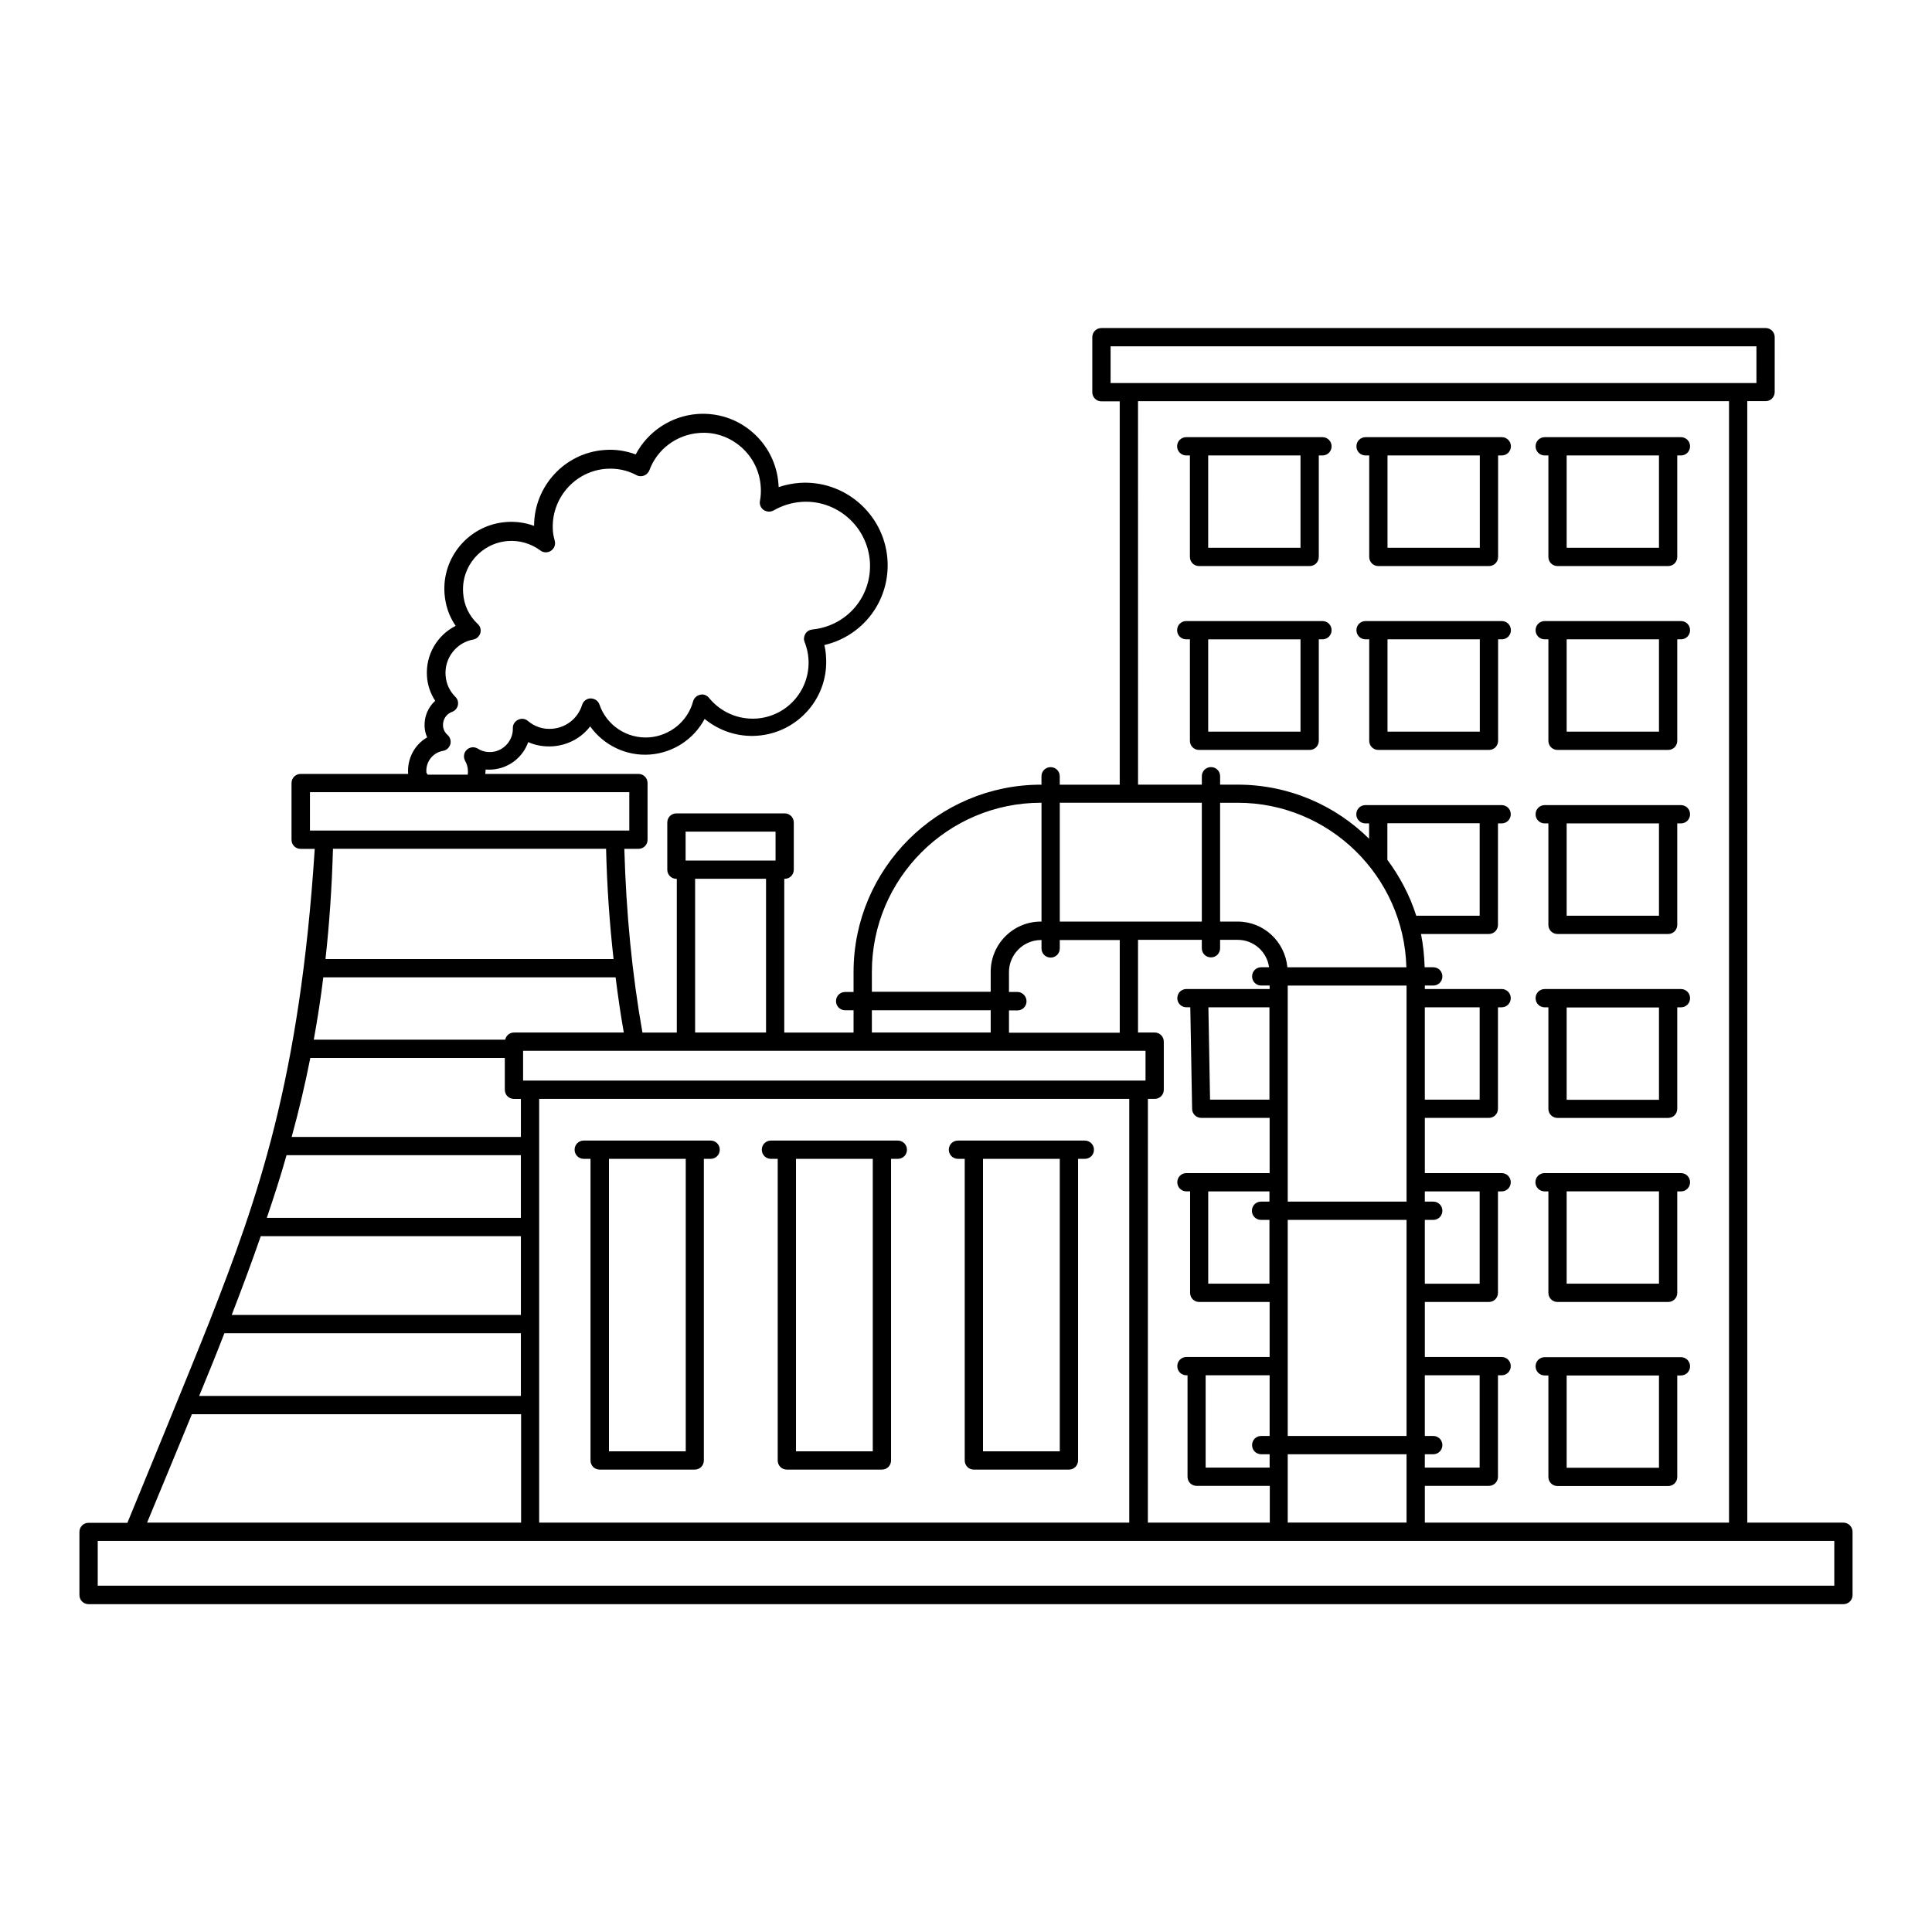
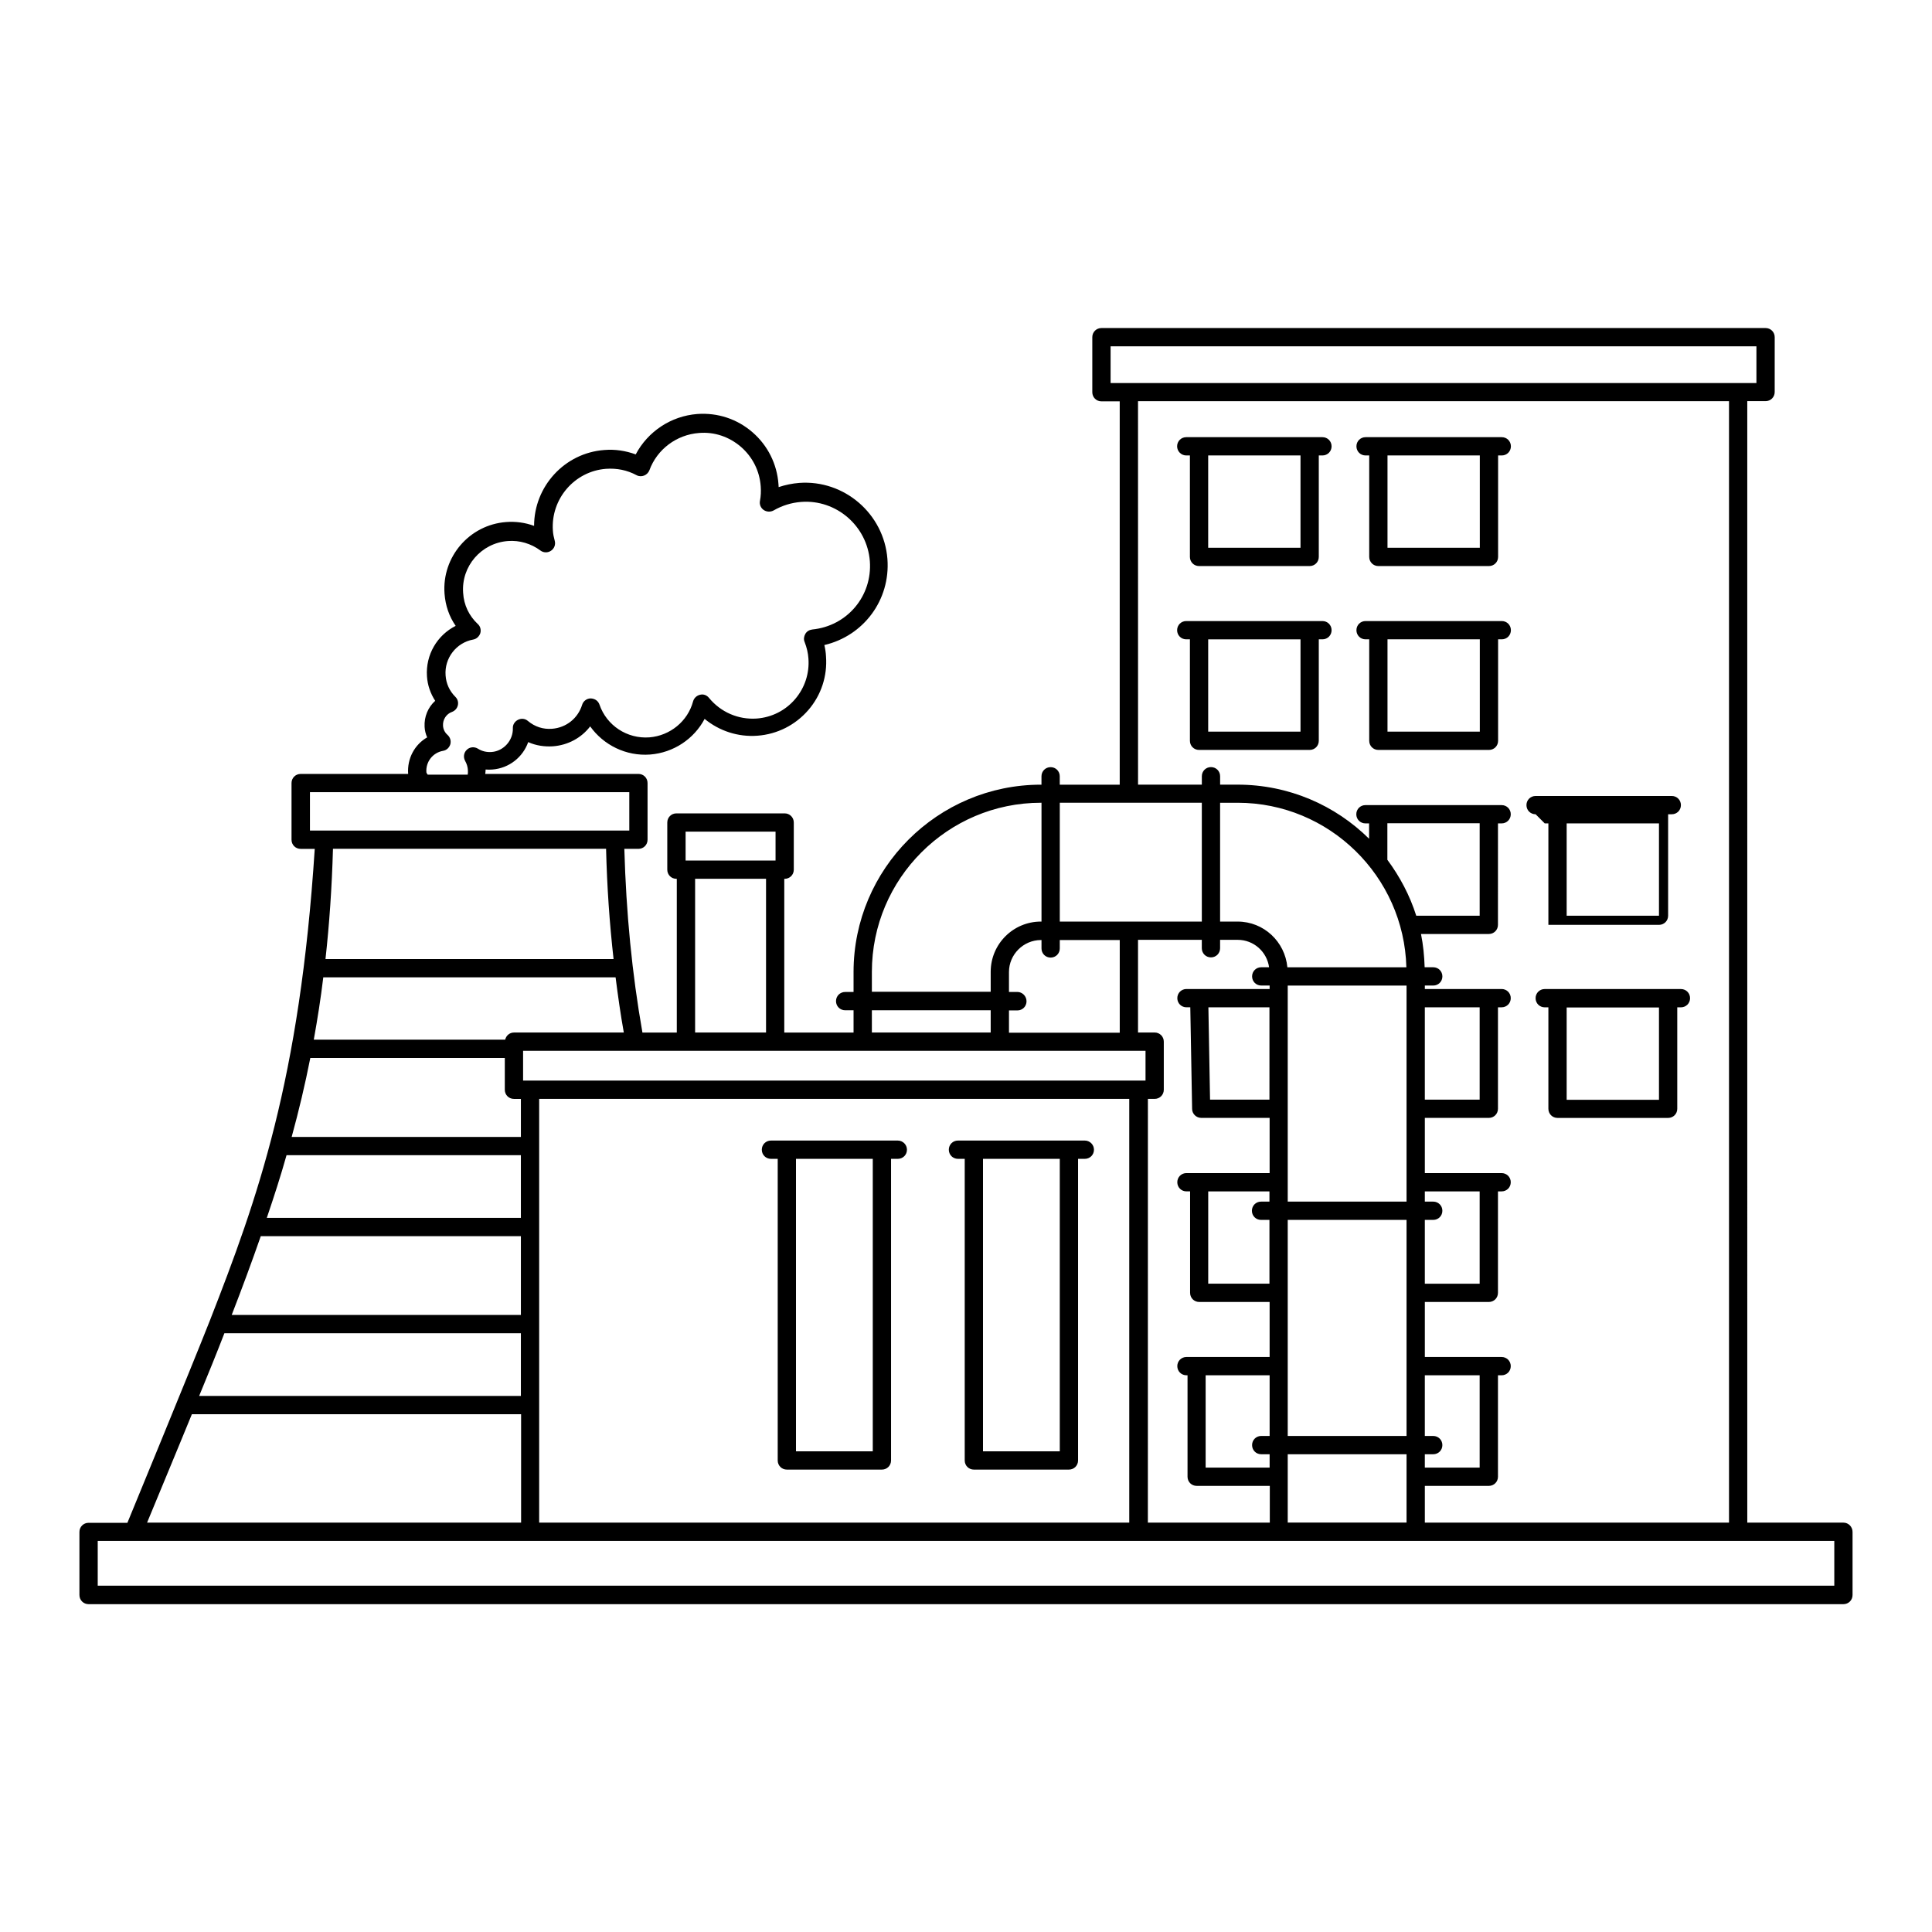
<svg xmlns="http://www.w3.org/2000/svg" fill="#000000" width="800px" height="800px" version="1.1" viewBox="144 144 512 512">
  <g>
    <path d="m491.07 342.74c1.355 0 2.422-1.066 2.422-2.422v-26.887h0.969c1.355 0 2.422-1.066 2.422-2.422 0-1.355-1.066-2.422-2.422-2.422h-36.09c-1.355 0-2.422 1.066-2.422 2.422 0 1.355 1.066 2.422 2.422 2.422h0.969v26.887c0 1.355 1.066 2.422 2.422 2.422zm-2.422-29.309v24.465h-24.465v-24.465z" />
    <path d="m632.53 547.51h-25.48l-0.004-297.2h4.844c1.355 0 2.422-1.066 2.422-2.422l0.004-14.531c0-1.355-1.066-2.422-2.422-2.422h-176c-1.355 0-2.422 1.066-2.422 2.422v14.582c0 1.355 1.066 2.422 2.422 2.422h4.844v101.59h-15.891v-2.227c0-1.355-1.066-2.422-2.422-2.422s-2.422 1.066-2.422 2.422v2.227l-0.145-0.004c-27.371 0-49.656 22.285-49.656 49.656v5.281h-2.227c-1.355 0-2.422 1.066-2.422 2.422s1.066 2.422 2.422 2.422h2.227v5.91h-18.359v-40.742h0.098c1.355 0 2.422-1.066 2.422-2.422v-12.5c0-1.355-1.066-2.422-2.422-2.422h-28.68c-1.355 0-2.422 1.066-2.422 2.422v12.5c0 1.355 1.066 2.422 2.422 2.422h0.098v40.742h-9.105c-2.762-15.648-4.312-31.633-4.797-48.684h3.731c1.355 0 2.422-1.066 2.422-2.422v-15.016c0-1.355-1.066-2.422-2.422-2.422h-40.594c0.047-0.387 0.098-0.773 0.098-1.164 0.629 0.047 1.211 0.047 1.793 0 4.457-0.34 8.09-3.293 9.496-7.266 2.035 0.922 4.312 1.258 6.539 1.113 3.973-0.289 7.559-2.227 9.883-5.281 3.535 4.941 9.496 7.945 15.891 7.461 6.199-0.484 11.625-4.117 14.438-9.445 3.875 3.195 8.863 4.844 14 4.457 5.231-0.387 10.027-2.809 13.469-6.781 3.441-3.973 5.086-9.059 4.699-14.242-0.047-1.016-0.195-1.984-0.438-3.004 10.367-2.422 17.535-11.918 16.715-22.816-0.922-11.965-11.434-21.023-23.352-20.152-1.891 0.145-3.731 0.531-5.473 1.113 0-0.242-0.047-0.531-0.047-0.773-0.387-5.328-2.809-10.223-6.879-13.758-4.07-3.535-9.254-5.231-14.629-4.844-6.977 0.531-13.129 4.652-16.324 10.707-2.664-0.969-5.473-1.406-8.332-1.164-10.512 0.773-18.602 9.641-18.602 20.105-2.375-0.871-4.894-1.211-7.41-1.016-9.738 0.727-17.051 9.254-16.324 18.988 0.242 3.148 1.211 6.008 2.953 8.527-4.894 2.469-7.992 7.652-7.606 13.371 0.145 2.324 0.922 4.555 2.18 6.492-1.891 1.695-2.953 4.215-2.809 6.879 0.047 0.969 0.289 1.938 0.68 2.809-3.293 1.891-5.328 5.57-5.039 9.641v0.047h-28.484c-1.355 0-2.422 1.066-2.422 2.422v15.016c0 1.355 1.066 2.422 2.422 2.422h3.731c-3.973 61.426-15.113 92.574-27.805 125.03-4.746 12.062-21.848 53.578-21.848 53.578l-10.285-0.008c-1.355 0-2.422 1.066-2.422 2.422v16.715c0 1.355 1.066 2.422 2.422 2.422h465.05c1.355 0 2.422-1.066 2.422-2.422v-16.715c0-1.355-1.066-2.469-2.422-2.469zm-194.21-311.73h171.15v9.738l-171.15-0.004zm7.266 14.531h156.62v297.2h-80.609v-9.738h16.957c1.355 0 2.422-1.066 2.422-2.422v-26.887h0.969c1.355 0 2.422-1.066 2.422-2.422 0-1.355-1.066-2.422-2.422-2.422h-20.348v-14.582h16.957c1.355 0 2.422-1.066 2.422-2.422v-26.887h0.969c1.355 0 2.422-1.066 2.422-2.422 0-1.355-1.066-2.422-2.422-2.422h-20.348v-14.629h16.957c1.355 0 2.422-1.066 2.422-2.422v-26.887h0.969c1.355 0 2.422-1.066 2.422-2.422 0-1.355-1.066-2.422-2.422-2.422h-20.348v-0.922h2.227c1.355 0 2.422-1.066 2.422-2.422 0-1.355-1.066-2.422-2.422-2.422h-2.277c-0.098-3.004-0.387-5.957-0.969-8.816h17.973c1.355 0 2.422-1.066 2.422-2.422l0.004-26.887h0.969c1.355 0 2.422-1.066 2.422-2.422 0-1.355-1.066-2.422-2.422-2.422h-36.09c-1.355 0-2.422 1.066-2.422 2.422 0 1.355 1.066 2.422 2.422 2.422h0.969v4.07c-8.961-8.863-21.266-14.34-34.879-14.34h-4.602v-2.227c0-1.355-1.066-2.422-2.422-2.422-1.355 0-2.422 1.066-2.422 2.422v2.227h-16.906zm-242.12 247.01h78.574v16.617h-85.262c2.375-5.719 4.606-11.238 6.688-16.617zm9.641-25.723h68.934v20.879h-76.637c2.762-7.121 5.328-14.047 7.703-20.879zm6.828-21.461h62.105v16.617h-67.336c1.891-5.57 3.684-11.094 5.231-16.617zm6.301-25.77h51.543v8.43c0 1.355 1.066 2.422 2.422 2.422h1.84v10.078l-60.746-0.004c1.887-6.879 3.535-13.805 4.941-20.926zm221.34-1.891v7.894h-164.95v-7.894zm-33.961-15.598h-2.227v-5.281c0-4.652 3.828-8.477 8.477-8.477h0.145v2.227c0 1.355 1.066 2.422 2.422 2.422s2.422-1.066 2.422-2.422v-2.227h15.891v24.562h-29.355v-5.91h2.227c1.355 0 2.422-1.066 2.422-2.422 0.004-1.359-1.113-2.473-2.422-2.473zm-126.73 28.336h156.38v112.29h-156.38zm161.22 0h1.891c1.355 0 2.422-1.066 2.422-2.422v-12.742c0-1.355-1.066-2.422-2.422-2.422h-4.41v-24.562h16.906v2.227c0 1.355 1.066 2.422 2.422 2.422 1.355 0 2.422-1.066 2.422-2.422v-2.227h4.652c4.262 0 7.75 3.148 8.332 7.266h-2.082c-1.355 0-2.422 1.066-2.422 2.422 0 1.355 1.066 2.422 2.422 2.422h2.227v0.922h-22.043c-1.355 0-2.422 1.066-2.422 2.422s1.066 2.422 2.422 2.422h1.016l0.484 26.934c0 1.309 1.113 2.375 2.422 2.375h18.117v14.629h-22.043c-1.355 0-2.422 1.066-2.422 2.422s1.066 2.422 2.422 2.422h0.969v26.887c0 1.355 1.066 2.422 2.422 2.422h18.652v14.582h-22.043c-1.355 0-2.422 1.066-2.422 2.422 0 1.355 1.066 2.422 2.422 2.422h0.289v26.887c0 1.355 1.066 2.422 2.422 2.422h19.379v9.738h-32.312l0.008-112.29zm88.023-73.004v24.465h-16.809c-1.695-5.379-4.359-10.367-7.652-14.824v-9.688h24.461zm-14.535 167.18h2.227c1.355 0 2.422-1.066 2.422-2.422s-1.066-2.422-2.422-2.422h-2.227v-16.082h14.531v24.465h-14.531zm-43.355 0h2.227v3.535h-16.957v-24.465h16.957v16.082h-2.227c-1.355 0-2.422 1.066-2.422 2.422 0 1.359 1.066 2.426 2.422 2.426zm-14.047-69.66h16.227v2.711h-2.227c-1.355 0-2.422 1.066-2.422 2.422s1.066 2.422 2.422 2.422h2.227v16.906h-16.227zm16.227-24.32h-15.742l-0.438-24.465h16.18zm4.844 31.875h31.488v57.262h-31.488zm36.332 0h2.227c1.355 0 2.422-1.066 2.422-2.422s-1.066-2.422-2.422-2.422h-2.227v-2.711h14.531v24.465h-14.531zm0-56.34h14.531v24.465h-14.531zm-4.844 51.496h-31.488v-57.258h31.488zm-0.047-62.105h-31.535c-0.629-6.781-6.25-12.109-13.176-12.109h-4.652v-31.488h4.652c24.266 0 44.082 19.473 44.711 43.598zm-31.441 129.05h31.488v18.117h-31.488zm-22.766-172.65v31.488h-37.641v-31.488zm-87.441 44.809c0-24.707 20.105-44.809 44.809-44.809h0.145v31.488h-0.145c-7.363 0-13.32 5.957-13.32 13.32v5.281h-31.488zm0 10.176h31.488v5.91h-31.488zm-49.363-47.328h23.836v7.652h-23.836zm2.519 12.496h18.797v40.742h-18.797zm-48.008 40.742c-1.164 0-2.082 0.824-2.324 1.891l-50.723-0.004c0.969-5.379 1.84-10.852 2.519-16.52h77.461c0.629 4.894 1.309 9.785 2.18 14.629zm-23.207-68.984c-0.195-2.762 1.695-5.184 4.41-5.668 0.922-0.145 1.648-0.824 1.938-1.742 0.242-0.922-0.047-1.84-0.727-2.469-0.727-0.629-1.164-1.5-1.211-2.469-0.098-1.598 0.871-3.102 2.375-3.633 0.773-0.289 1.355-0.922 1.551-1.742 0.195-0.824-0.047-1.648-0.629-2.227-1.598-1.598-2.469-3.535-2.617-5.715-0.34-4.555 2.809-8.672 7.316-9.496 0.871-0.145 1.598-0.824 1.891-1.695 0.242-0.871 0-1.84-0.68-2.422-2.324-2.18-3.684-5.039-3.875-8.234-0.531-7.074 4.797-13.227 11.867-13.758 3.051-0.242 6.152 0.68 8.621 2.519 0.824 0.629 1.984 0.629 2.809 0.047 0.871-0.582 1.258-1.648 0.969-2.664-0.242-0.871-0.438-1.793-0.484-2.664-0.582-8.379 5.715-15.742 14.098-16.375 2.859-0.195 5.57 0.34 8.09 1.695 0.629 0.34 1.355 0.34 1.984 0.098 0.629-0.242 1.164-0.773 1.406-1.406 2.035-5.57 7.219-9.445 13.176-9.883 4.07-0.34 7.992 1.016 11.094 3.684 3.051 2.664 4.941 6.348 5.231 10.465 0.098 1.258 0.047 2.566-0.195 3.828-0.195 0.922 0.195 1.891 0.969 2.422 0.773 0.531 1.793 0.582 2.617 0.145 2.277-1.309 4.746-2.082 7.363-2.277 9.254-0.68 17.441 6.348 18.168 15.695 0.68 9.254-6.008 17.199-15.258 18.117-0.773 0.098-1.453 0.484-1.84 1.164-0.387 0.68-0.484 1.453-0.195 2.133 0.582 1.5 0.922 2.953 1.016 4.41 0.289 3.926-0.969 7.75-3.535 10.754s-6.199 4.844-10.172 5.137c-4.894 0.34-9.543-1.695-12.645-5.473-0.582-0.727-1.5-1.066-2.375-0.824-0.871 0.195-1.598 0.871-1.84 1.742-1.406 5.281-6.106 9.105-11.578 9.543-5.91 0.438-11.336-3.148-13.227-8.672-0.34-0.969-1.164-1.598-2.324-1.648-1.066 0-1.984 0.727-2.277 1.695-1.113 3.586-4.215 6.055-7.945 6.348-2.375 0.195-4.602-0.531-6.441-2.082-0.727-0.629-1.742-0.727-2.617-0.289-0.871 0.438-1.406 1.309-1.355 2.227 0.098 3.195-2.422 6.055-5.621 6.297-1.309 0.098-2.566-0.195-3.633-0.871-0.922-0.582-2.18-0.484-2.953 0.289-0.824 0.773-0.969 1.984-0.438 2.953 0.438 0.773 0.68 1.598 0.727 2.422 0.047 0.438 0 0.824-0.047 1.211h-10.609c-0.242-0.352-0.34-0.496-0.34-0.641zm-30.855 5.281h84.629v10.172h-84.629zm78.477 15.016c0.242 10.078 0.922 19.766 1.984 29.211h-76.344c1.016-9.203 1.695-18.895 1.984-29.211zm-116.26 165.58c2.227-5.426 4.41-10.609 6.492-15.742h87.246v28.727h-99.117zm441.75 29.699h-460.21v-11.867h460.21z" />
-     <path d="m553.37 508.51h0.969v26.887c0 1.355 1.066 2.422 2.422 2.422h29.309c1.355 0 2.422-1.066 2.422-2.422v-26.887h0.969c1.355 0 2.422-1.066 2.422-2.422 0-1.355-1.066-2.422-2.422-2.422h-36.09c-1.355 0-2.422 1.066-2.422 2.422 0 1.355 1.062 2.422 2.422 2.422zm30.277 24.465h-24.465v-24.465h24.465z" />
-     <path d="m553.37 459.73h0.969v26.887c0 1.355 1.066 2.422 2.422 2.422h29.309c1.355 0 2.422-1.066 2.422-2.422v-26.887h0.969c1.355 0 2.422-1.066 2.422-2.422 0-1.355-1.066-2.422-2.422-2.422h-3.344-0.047-0.047-29.258-0.047-0.047-3.344c-1.355 0-2.422 1.066-2.422 2.422-0.008 1.355 1.105 2.422 2.465 2.422zm30.277 24.461h-24.465v-24.465h24.465z" />
    <path d="m553.37 410.95h0.969v26.887c0 1.355 1.066 2.422 2.422 2.422h29.309c1.355 0 2.422-1.066 2.422-2.422v-26.887h0.969c1.355 0 2.422-1.066 2.422-2.422 0-1.355-1.066-2.422-2.422-2.422h-36.09c-1.355 0-2.422 1.066-2.422 2.422 0 1.359 1.062 2.422 2.422 2.422zm30.277 24.512h-24.465v-24.465h24.465z" />
-     <path d="m553.37 362.21h0.969v26.887c0 1.355 1.066 2.422 2.422 2.422h29.309c1.355 0 2.422-1.066 2.422-2.422v-26.887h0.969c1.355 0 2.422-1.066 2.422-2.422 0-1.355-1.066-2.422-2.422-2.422h-36.09c-1.355 0-2.422 1.066-2.422 2.422 0 1.359 1.062 2.422 2.422 2.422zm30.277 24.465h-24.465v-24.465h24.465z" />
-     <path d="m553.37 313.43h0.969v26.887c0 1.355 1.066 2.422 2.422 2.422h29.309c1.355 0 2.422-1.066 2.422-2.422v-26.887h0.969c1.355 0 2.422-1.066 2.422-2.422 0-1.355-1.066-2.422-2.422-2.422h-36.09c-1.355 0-2.422 1.066-2.422 2.422 0 1.355 1.062 2.422 2.422 2.422zm30.277 24.465h-24.465v-24.465h24.465z" />
+     <path d="m553.37 362.21h0.969v26.887h29.309c1.355 0 2.422-1.066 2.422-2.422v-26.887h0.969c1.355 0 2.422-1.066 2.422-2.422 0-1.355-1.066-2.422-2.422-2.422h-36.09c-1.355 0-2.422 1.066-2.422 2.422 0 1.359 1.062 2.422 2.422 2.422zm30.277 24.465h-24.465v-24.465h24.465z" />
    <path d="m505.89 313.43h0.969v26.887c0 1.355 1.066 2.422 2.422 2.422h29.309c1.355 0 2.422-1.066 2.422-2.422v-26.887h0.969c1.355 0 2.422-1.066 2.422-2.422 0-1.355-1.066-2.422-2.422-2.422h-36.09c-1.355 0-2.422 1.066-2.422 2.422 0 1.355 1.066 2.422 2.422 2.422zm30.277 24.465h-24.465v-24.465h24.465z" />
    <path d="m458.37 264.7h0.969v26.887c0 1.355 1.066 2.422 2.422 2.422h29.309c1.355 0 2.422-1.066 2.422-2.422v-26.887h0.969c1.355 0 2.422-1.066 2.422-2.422 0-1.355-1.066-2.422-2.422-2.422h-36.09c-1.355 0-2.422 1.066-2.422 2.422 0 1.355 1.117 2.422 2.422 2.422zm30.277 24.465h-24.465v-24.465h24.465z" />
    <path d="m505.89 264.7h0.969v26.887c0 1.355 1.066 2.422 2.422 2.422h29.309c1.355 0 2.422-1.066 2.422-2.422v-26.887h0.969c1.355 0 2.422-1.066 2.422-2.422 0-1.355-1.066-2.422-2.422-2.422h-36.09c-1.355 0-2.422 1.066-2.422 2.422 0 1.355 1.066 2.422 2.422 2.422zm30.277 24.465h-24.465v-24.465h24.465z" />
-     <path d="m553.37 264.7h0.969v26.887c0 1.355 1.066 2.422 2.422 2.422h29.309c1.355 0 2.422-1.066 2.422-2.422v-26.887h0.969c1.355 0 2.422-1.066 2.422-2.422 0-1.355-1.066-2.422-2.422-2.422h-36.09c-1.355 0-2.422 1.066-2.422 2.422 0 1.355 1.062 2.422 2.422 2.422zm30.277 24.465h-24.465v-24.465h24.465z" />
    <path d="m431.49 446.26h-33.621c-1.355 0-2.422 1.066-2.422 2.422 0 1.355 1.066 2.422 2.422 2.422h1.793v79.93c0 1.355 1.066 2.422 2.422 2.422h25.191c1.355 0 2.422-1.066 2.422-2.422v-79.93h1.793c1.355 0 2.422-1.066 2.422-2.422 0-1.355-1.117-2.422-2.422-2.422zm-6.637 82.355h-20.348v-77.508h20.348z" />
    <path d="m381.93 446.26h-33.621c-1.355 0-2.422 1.066-2.422 2.422 0 1.355 1.066 2.422 2.422 2.422h1.793v79.93c0 1.355 1.066 2.422 2.422 2.422h25.191c1.355 0 2.422-1.066 2.422-2.422v-79.93h1.793c1.355 0 2.422-1.066 2.422-2.422 0-1.355-1.113-2.422-2.422-2.422zm-6.637 82.355h-20.348v-77.508h20.348z" />
-     <path d="m332.32 446.26h-33.621c-1.355 0-2.422 1.066-2.422 2.422 0 1.355 1.066 2.422 2.422 2.422h1.793v79.93c0 1.355 1.066 2.422 2.422 2.422h25.191c1.355 0 2.422-1.066 2.422-2.422v-79.93h1.793c1.355 0 2.422-1.066 2.422-2.422 0-1.355-1.066-2.422-2.422-2.422zm-6.59 82.355h-20.348v-77.508h20.348z" />
  </g>
</svg>